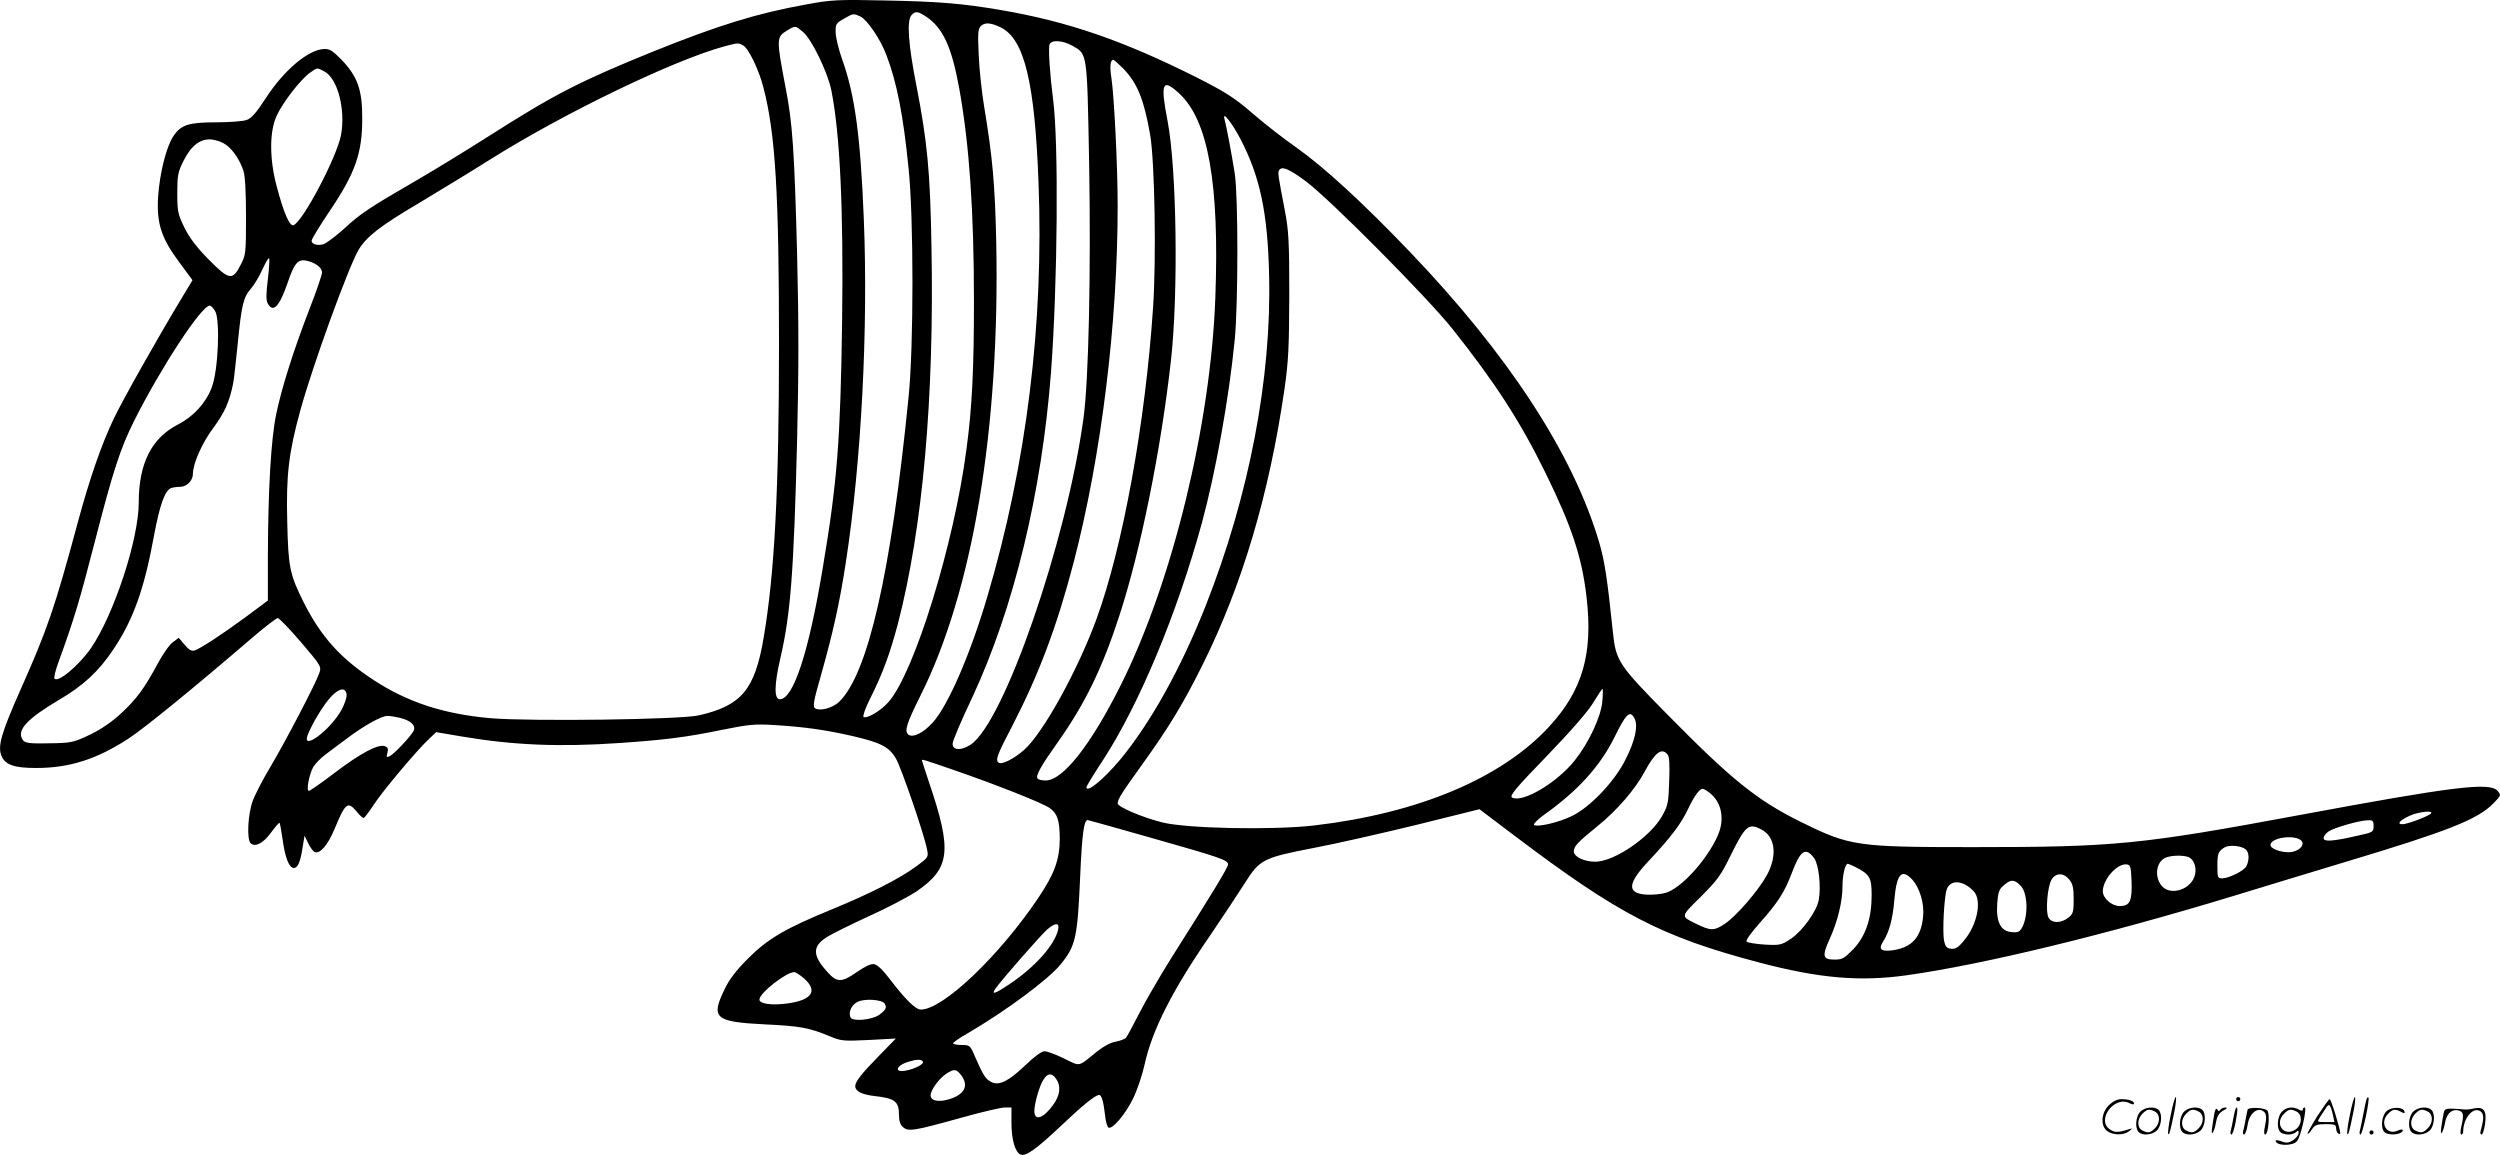
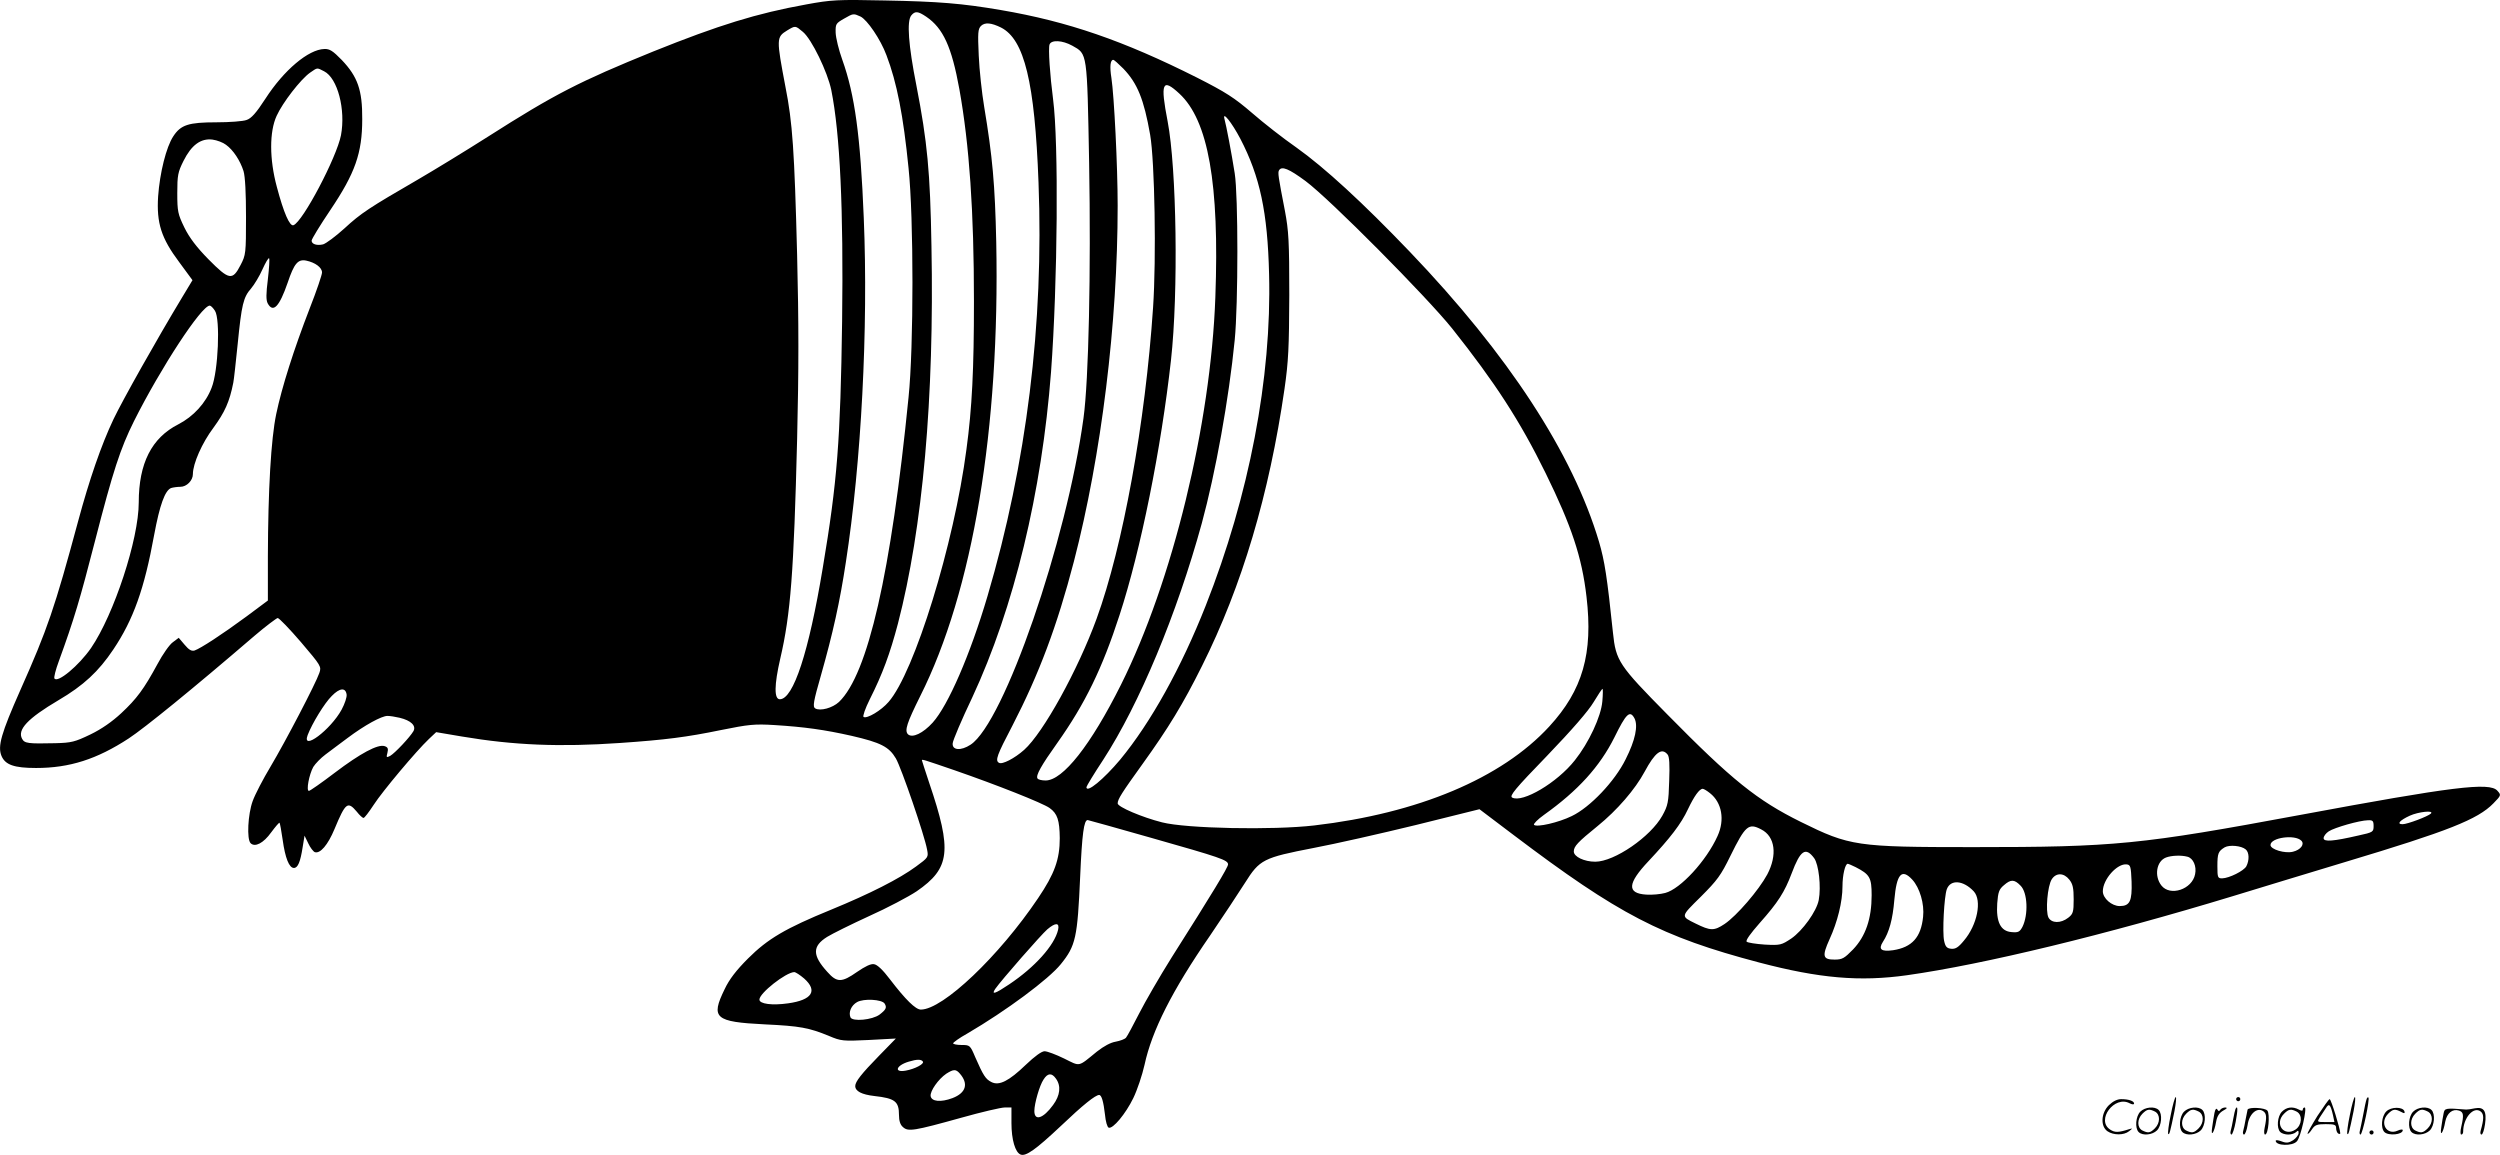
<svg xmlns="http://www.w3.org/2000/svg" version="1.0" viewBox="0 0 1200.301 554.475" preserveAspectRatio="xMidYMid meet">
  <g transform="translate(-0.386,554.724) scale(0.1,-0.1)" fill="#000000" stroke="none">
-     <path d="M3875 5526 c-238 -43 -419 -99 -735 -226 -354 -144 -472 -204 -795 -410 -110 -70 -261 -162 -335 -205 -233 -135 -273 -161 -352 -234 -43 -39 -89 -73 -103 -77 -30 -7 -55 1 -55 18 0 7 40 73 90 147 119 177 153 273 153 436 1 140 -22 204 -98 284 -43 44 -58 54 -84 53 -76 -2 -194 -101 -283 -239 -44 -68 -68 -95 -91 -102 -16 -6 -81 -11 -144 -11 -134 0 -171 -12 -207 -67 -34 -51 -65 -176 -73 -289 -8 -128 15 -200 101 -315 l64 -87 -50 -83 c-123 -204 -285 -492 -329 -584 -59 -124 -117 -293 -170 -490 -113 -419 -147 -518 -277 -810 -93 -210 -110 -271 -91 -317 18 -43 61 -58 166 -58 161 0 292 42 445 142 76 50 304 235 603 492 55 47 106 85 112 86 7 0 57 -52 112 -116 96 -113 99 -117 88 -148 -17 -50 -162 -328 -234 -449 -36 -60 -75 -135 -86 -166 -23 -63 -29 -183 -10 -202 21 -21 62 0 99 52 20 27 38 48 40 46 2 -2 9 -39 15 -82 12 -87 31 -135 54 -135 19 0 31 29 42 100 l9 55 18 -37 c9 -20 24 -39 31 -42 26 -9 63 34 95 111 53 127 63 135 107 83 13 -17 28 -30 32 -30 5 0 26 28 49 63 42 65 204 258 265 316 l35 33 124 -21 c249 -42 470 -51 758 -31 218 15 320 28 485 62 134 27 161 30 258 24 143 -9 238 -22 371 -52 138 -32 178 -52 211 -108 26 -44 138 -370 150 -438 7 -36 6 -38 -53 -81 -80 -59 -222 -131 -407 -207 -220 -90 -305 -140 -400 -235 -56 -56 -90 -100 -112 -147 -68 -139 -47 -157 193 -169 169 -8 212 -16 309 -56 57 -24 66 -25 190 -19 l130 7 -81 -83 c-84 -86 -114 -124 -114 -145 0 -25 31 -41 92 -48 99 -11 118 -26 118 -91 0 -28 6 -47 19 -58 25 -23 51 -19 281 45 96 27 190 49 208 49 l32 0 0 -75 c0 -79 18 -141 44 -151 25 -10 73 24 193 137 106 101 166 149 184 149 12 0 21 -33 28 -94 3 -33 11 -61 18 -63 20 -7 81 66 118 142 19 39 43 111 54 160 35 163 132 356 315 621 61 90 136 203 167 252 71 113 88 121 330 168 101 19 322 69 490 110 l306 76 164 -124 c504 -381 709 -488 1179 -612 289 -76 483 -93 710 -61 369 52 957 195 1562 379 133 41 378 115 543 165 493 148 635 204 710 281 38 39 38 40 19 61 -37 42 -218 19 -944 -116 -770 -143 -890 -155 -1575 -155 -559 0 -590 5 -825 121 -210 104 -331 201 -641 516 -233 236 -247 257 -261 392 -28 268 -40 345 -67 437 -126 424 -436 899 -909 1393 -225 235 -409 404 -544 500 -62 43 -158 118 -213 166 -85 73 -125 99 -265 170 -352 177 -619 269 -941 324 -187 32 -299 41 -558 46 -227 5 -256 3 -376 -19z m576 -59 c81 -55 122 -144 159 -348 48 -268 70 -587 70 -1019 0 -325 -9 -511 -36 -710 -59 -454 -250 -1072 -374 -1213 -35 -41 -104 -82 -120 -72 -5 3 8 41 30 85 61 121 97 219 135 363 119 458 175 1085 161 1812 -6 358 -20 502 -72 770 -39 197 -47 311 -25 338 18 22 32 21 72 -6z m-316 1 c32 -15 97 -110 125 -186 50 -131 81 -290 106 -542 25 -238 25 -859 0 -1100 -84 -844 -195 -1330 -334 -1463 -31 -29 -90 -45 -114 -31 -13 8 -9 32 28 161 57 201 90 350 119 541 74 478 108 1122 86 1652 -16 396 -43 592 -103 760 -17 47 -31 105 -32 130 -1 42 1 45 39 67 47 27 46 26 80 11z m675 -53 c112 -57 162 -262 180 -744 26 -677 -57 -1349 -245 -1986 -83 -281 -189 -525 -263 -607 -46 -51 -98 -76 -119 -56 -17 18 -5 54 59 183 253 503 383 1285 365 2180 -6 277 -18 410 -58 650 -11 66 -23 176 -26 245 -5 110 -4 128 11 143 19 18 49 15 96 -8z m-951 -21 c42 -35 118 -192 136 -279 42 -209 59 -572 52 -1110 -8 -572 -23 -769 -93 -1185 -67 -404 -141 -630 -206 -630 -28 0 -27 69 2 195 50 214 65 415 81 1054 8 333 8 562 0 883 -13 503 -22 637 -56 808 -44 232 -44 239 8 271 40 24 39 24 76 -7z m1293 -66 c73 -41 71 -27 81 -563 9 -522 -2 -1042 -27 -1225 -81 -593 -382 -1463 -542 -1568 -47 -31 -90 -27 -86 7 1 14 43 113 94 220 200 430 334 985 378 1561 32 432 37 1103 10 1310 -15 115 -24 246 -17 264 9 23 62 20 109 -6z m-1581 2 c27 -15 77 -118 99 -206 57 -221 74 -508 74 -1229 0 -695 -21 -1102 -74 -1411 -42 -248 -106 -324 -309 -371 -88 -21 -812 -30 -1002 -14 -225 20 -397 76 -561 183 -159 104 -252 207 -336 373 -67 135 -74 167 -79 386 -6 224 7 332 62 533 60 219 230 686 280 773 38 64 105 116 290 225 93 56 248 150 343 210 353 222 881 477 1125 543 65 17 64 17 88 5z m1826 -112 c68 -71 99 -147 129 -318 22 -128 30 -593 14 -829 -37 -554 -145 -1148 -271 -1494 -90 -247 -256 -548 -348 -630 -46 -41 -106 -72 -121 -62 -19 11 -10 36 65 179 127 246 214 477 295 788 132 509 210 1144 210 1708 0 190 -17 528 -30 613 -9 56 -5 87 9 87 4 0 25 -19 48 -42z m-3837 -13 c65 -33 104 -184 81 -307 -21 -107 -183 -415 -228 -432 -18 -7 -47 59 -80 184 -36 133 -36 265 -1 341 29 64 115 175 160 207 38 26 32 25 68 7z m4106 -107 c139 -128 193 -433 173 -978 -22 -612 -206 -1365 -453 -1860 -145 -290 -279 -460 -362 -460 -18 0 -36 4 -39 10 -9 14 18 62 95 170 134 189 216 358 299 614 102 312 200 801 247 1224 36 325 27 922 -16 1146 -36 186 -26 210 56 134z m293 -217 c94 -181 131 -352 138 -651 13 -496 -96 -1063 -304 -1590 -118 -299 -264 -562 -411 -740 -79 -94 -162 -163 -162 -132 0 4 36 64 81 132 173 267 353 698 473 1135 66 243 130 596 158 880 17 173 17 694 0 800 -15 96 -41 232 -49 260 -12 43 35 -16 76 -94z m-4870 -29 c35 -25 68 -76 84 -126 8 -26 12 -106 12 -221 0 -174 -1 -182 -26 -230 -39 -76 -55 -73 -154 27 -57 58 -92 104 -116 153 -31 64 -34 77 -34 165 0 86 3 101 30 155 38 76 83 109 139 102 22 -3 51 -14 65 -25z m5183 -174 c117 -87 582 -556 704 -708 205 -258 326 -444 449 -695 124 -253 174 -402 196 -593 32 -272 -18 -448 -179 -623 -229 -249 -630 -417 -1129 -475 -199 -23 -613 -15 -730 15 -95 24 -213 74 -213 91 0 20 20 51 120 190 123 171 194 287 285 470 192 384 323 825 396 1330 19 132 22 199 23 450 0 259 -3 309 -21 405 -32 165 -35 184 -28 195 13 21 47 7 127 -52z m-4982 -471 c-9 -71 -9 -100 -1 -116 26 -48 56 -17 96 99 31 92 49 114 89 106 43 -9 76 -33 76 -57 0 -11 -26 -88 -59 -172 -77 -199 -134 -379 -161 -508 -25 -120 -39 -362 -40 -684 l0 -211 -102 -76 c-118 -87 -221 -154 -250 -164 -15 -4 -27 3 -48 28 l-28 33 -28 -21 c-16 -11 -49 -58 -74 -105 -65 -120 -100 -167 -174 -236 -43 -40 -94 -76 -148 -102 -75 -36 -91 -40 -168 -42 -132 -3 -148 -1 -160 21 -24 44 27 98 174 185 121 71 193 138 264 244 96 143 149 291 196 550 27 145 52 213 81 225 9 3 30 6 45 6 30 0 60 30 60 61 0 50 44 150 99 223 54 74 77 124 95 216 3 14 12 97 21 185 19 191 27 225 65 268 15 18 40 59 54 91 15 33 29 57 32 53 3 -3 0 -48 -6 -100z m-254 -152 c26 -40 16 -289 -16 -369 -28 -74 -88 -139 -160 -176 -128 -65 -190 -187 -190 -375 0 -177 -119 -538 -229 -699 -59 -85 -161 -170 -176 -146 -3 5 6 42 21 82 74 203 102 298 174 578 87 338 121 442 187 575 129 257 324 555 364 555 5 0 16 -11 25 -25z m632 -1842 c2 -13 -9 -45 -24 -73 -53 -97 -193 -202 -163 -122 21 55 81 154 116 188 38 39 66 41 71 7z m6029 -33 c-6 -73 -65 -199 -132 -283 -85 -108 -252 -206 -301 -179 -14 8 13 41 168 201 121 126 198 215 223 257 21 35 40 64 43 64 2 0 2 -27 -1 -60z m154 -81 c19 -36 4 -106 -42 -197 -52 -106 -171 -231 -259 -273 -63 -31 -168 -55 -181 -42 -4 4 17 26 48 48 163 116 268 232 338 372 56 114 74 132 96 92z m-5928 2 c54 -13 80 -38 66 -64 -16 -28 -89 -106 -112 -119 -18 -9 -19 -8 -13 15 5 20 2 27 -14 32 -32 10 -115 -34 -239 -128 -63 -48 -119 -87 -124 -87 -14 0 1 79 21 115 10 16 36 43 59 60 22 16 70 53 107 80 80 60 162 105 190 105 12 0 38 -4 59 -9z m6087 -176 c9 -10 11 -48 8 -127 -3 -103 -6 -118 -33 -167 -56 -101 -230 -221 -322 -221 -53 0 -103 24 -103 49 0 25 19 45 114 122 94 76 181 177 226 261 50 93 82 117 110 83z m-3423 -76 c202 -70 422 -157 456 -181 38 -27 48 -59 49 -145 0 -102 -25 -171 -104 -288 -187 -278 -457 -535 -563 -535 -25 0 -73 47 -148 145 -34 45 -61 71 -77 73 -15 3 -43 -11 -81 -37 -74 -52 -97 -52 -143 0 -72 79 -73 123 -1 168 24 15 115 60 202 100 87 39 189 93 228 119 161 111 171 194 60 521 -19 58 -35 106 -35 108 0 6 8 3 157 -48z m3627 -110 c57 -45 72 -128 36 -206 -53 -118 -178 -254 -251 -273 -22 -6 -63 -10 -91 -8 -94 6 -91 53 11 161 104 111 156 178 189 249 30 63 55 98 71 98 5 0 20 -9 35 -21z m3461 -98 c-15 -14 -113 -51 -136 -51 -30 0 -13 19 35 41 42 19 118 27 101 10z m-6142 -117 c331 -94 367 -106 367 -127 0 -14 -75 -138 -271 -447 -57 -91 -127 -212 -156 -269 -29 -57 -57 -109 -63 -116 -6 -7 -28 -15 -49 -19 -25 -4 -58 -22 -91 -48 -92 -75 -78 -72 -157 -33 -39 19 -81 35 -94 35 -14 0 -47 -24 -90 -65 -81 -78 -128 -102 -165 -83 -28 14 -39 31 -78 120 -24 57 -26 58 -65 58 -23 0 -41 4 -41 8 0 4 30 26 68 47 188 110 391 261 449 333 72 89 80 127 93 421 9 206 18 271 36 271 3 0 141 -39 307 -86z m5867 57 c0 -28 -3 -30 -72 -45 -121 -28 -168 -32 -168 -13 0 9 11 24 25 33 28 18 146 52 188 53 23 1 27 -3 27 -28z m-2940 -16 c67 -34 78 -123 29 -216 -41 -76 -147 -199 -205 -238 -51 -34 -68 -33 -139 2 -73 36 -73 32 25 129 79 79 96 102 142 196 72 146 87 159 148 127z m2593 -54 c17 -17 -3 -44 -40 -53 -38 -10 -108 11 -108 32 0 36 117 52 148 21z m-267 -42 c17 -14 18 -52 3 -81 -12 -22 -82 -57 -116 -58 -21 0 -23 4 -23 58 0 62 4 72 35 91 23 13 80 8 101 -10z m-2072 -42 c22 -30 34 -137 22 -201 -10 -54 -78 -148 -132 -185 -47 -31 -52 -33 -127 -29 -43 3 -82 9 -87 14 -6 6 19 40 62 89 89 100 120 149 154 239 42 112 67 128 108 73z m1792 7 c28 -7 45 -46 37 -84 -14 -73 -120 -108 -162 -54 -35 45 -24 116 22 134 26 10 73 12 103 4z m-1593 -50 c68 -35 77 -50 77 -135 0 -113 -29 -197 -89 -260 -42 -43 -52 -49 -89 -49 -57 0 -61 16 -24 98 38 83 62 179 62 254 0 54 13 108 25 108 3 0 20 -7 38 -16z m1325 -69 c3 -94 -8 -118 -57 -118 -38 0 -81 37 -81 71 0 57 69 135 115 129 18 -2 20 -11 23 -82z m-1053 9 c36 -39 59 -117 52 -179 -10 -98 -53 -146 -144 -160 -57 -8 -72 4 -49 40 30 46 47 107 55 202 11 124 35 152 86 97z m754 0 c17 -21 21 -41 21 -95 0 -61 -3 -70 -26 -88 -36 -28 -80 -27 -95 1 -15 29 -5 152 16 184 21 32 58 31 84 -2z m-459 -56 c41 -44 17 -162 -47 -237 -27 -33 -41 -41 -61 -39 -21 2 -28 10 -34 38 -9 40 0 213 13 248 18 48 79 43 129 -10z m225 27 c34 -33 38 -140 9 -198 -13 -24 -20 -28 -52 -25 -53 4 -75 49 -69 138 4 54 9 68 32 87 33 29 50 29 80 -2z m-4621 -212 c-17 -74 -112 -180 -235 -262 -67 -45 -87 -52 -67 -22 30 43 222 262 250 286 40 34 60 33 52 -2z m-1219 -234 c66 -59 38 -103 -77 -119 -77 -11 -138 -3 -138 18 0 31 126 130 167 132 7 0 28 -14 48 -31z m386 -120 c12 -19 7 -29 -24 -53 -35 -26 -131 -35 -140 -13 -10 25 4 57 32 73 32 18 119 13 132 -7z m184 -279 c7 -11 -38 -35 -82 -43 -59 -11 -47 25 14 43 39 12 61 12 68 0z m177 -57 c43 -49 30 -93 -35 -118 -56 -21 -101 -17 -105 10 -3 24 37 81 75 107 35 22 46 23 65 1z m462 -25 c25 -35 20 -80 -14 -126 -47 -65 -90 -79 -90 -29 0 36 25 123 44 151 20 32 40 33 60 4z M10426 194 c-10 -47 -15 -88 -12 -91 5 -6 9 7 30 110 7 37 10 67 6 67 -4 0 -15 -39 -24 -86z M10740 270 c0 -5 5 -10 10 -10 6 0 10 5 10 10 0 6 -4 10 -10 10 -5 0 -10 -4 -10 -10z M11286 194 c-10 -47 -15 -88 -12 -91 5 -6 9 7 30 110 7 37 10 67 6 67 -4 0 -15 -39 -24 -86z M11366 269 c-3 -8 -10 -41 -16 -74 -6 -33 -14 -68 -16 -77 -3 -10 -1 -18 3 -18 10 0 46 171 38 178 -2 3 -7 -1 -9 -9z M10129 241 c-38 -38 -41 -101 -7 -125 29 -20 79 -20 104 0 18 14 18 15 1 10 -53 -17 -69 -17 -92 -2 -69 45 21 166 94 126 12 -6 21 -7 21 -1 0 12 -25 21 -62 21 -19 0 -39 -10 -59 -29z M11130 189 c-28 -45 -49 -83 -47 -85 2 -3 12 7 21 21 14 21 24 25 66 25 43 0 50 -3 50 -19 0 -11 5 -23 10 -26 6 -3 10 -3 10 1 0 20 -44 164 -51 164 -4 0 -30 -37 -59 -81z m75 4 l7 -33 -42 0 c-42 0 -42 0 -28 23 8 12 21 32 29 44 15 25 22 18 34 -34z M10280 210 c-22 -22 -27 -79 -8 -98 19 -19 66 -14 88 8 22 22 27 79 8 98 -19 19 -66 14 -88 -8z m71 0 c25 -14 25 -54 -1 -80 -23 -23 -33 -24 -61 -10 -25 14 -25 54 1 80 23 23 33 24 61 10z M10490 210 c-22 -22 -27 -79 -8 -98 19 -19 66 -14 88 8 22 22 27 79 8 98 -19 19 -66 14 -88 -8z m71 0 c25 -14 25 -54 -1 -80 -23 -23 -33 -24 -61 -10 -25 14 -25 54 1 80 23 23 33 24 61 10z M10636 204 c-3 -16 -8 -47 -11 -69 -8 -51 10 -26 19 27 5 27 15 42 34 53 18 10 22 14 10 15 -9 0 -20 -5 -24 -11 -5 -8 -9 -8 -14 1 -5 8 -10 3 -14 -16z M10737 223 c-2 -4 -7 -26 -11 -48 -4 -22 -9 -48 -12 -57 -3 -10 -1 -18 4 -18 4 0 14 28 20 62 11 58 10 81 -1 61z M10795 220 c-1 -3 -5 -23 -9 -45 -4 -22 -9 -48 -12 -57 -3 -10 -1 -18 4 -18 5 0 13 20 17 45 7 53 44 87 74 68 17 -11 19 -28 8 -80 -4 -18 -3 -33 2 -33 16 0 24 99 11 115 -12 14 -87 18 -95 5z M10960 210 c-22 -22 -27 -79 -8 -98 7 -7 24 -12 38 -12 14 0 31 5 38 12 9 9 12 8 12 -5 0 -9 -12 -24 -26 -34 -21 -13 -32 -15 -55 -6 -16 6 -29 8 -29 3 0 -24 81 -27 102 -2 18 19 50 162 37 162 -5 0 -9 -5 -9 -10 0 -7 -6 -7 -19 0 -30 16 -59 12 -81 -10z m71 0 c29 -16 25 -65 -6 -86 -56 -37 -103 28 -55 76 23 23 33 24 61 10z M11461 211 c-23 -23 -28 -80 -9 -99 19 -19 88 -13 88 9 0 5 -11 4 -24 -2 -54 -25 -89 38 -46 81 23 23 33 24 62 9 16 -9 19 -8 16 3 -8 22 -64 22 -87 -1z M11590 210 c-22 -22 -27 -79 -8 -98 19 -19 66 -14 88 8 22 22 27 79 8 98 -19 19 -66 14 -88 -8z m71 0 c25 -14 25 -54 -1 -80 -23 -23 -33 -24 -61 -10 -25 14 -25 54 1 80 23 23 33 24 61 10z M11736 201 c-3 -14 -8 -44 -11 -66 -8 -51 10 -26 19 27 8 41 35 63 66 53 22 -7 24 -21 11 -77 -5 -22 -5 -38 0 -38 5 0 9 6 9 13 0 68 51 125 85 97 15 -13 15 -35 -1 -92 -3 -10 -1 -18 4 -18 6 0 13 23 17 50 9 63 -5 84 -49 76 -17 -4 -35 -6 -41 -6 -101 8 -104 7 -109 -19z M11380 110 c0 -5 5 -10 10 -10 6 0 10 5 10 10 0 6 -4 10 -10 10 -5 0 -10 -4 -10 -10z" />
+     <path d="M3875 5526 c-238 -43 -419 -99 -735 -226 -354 -144 -472 -204 -795 -410 -110 -70 -261 -162 -335 -205 -233 -135 -273 -161 -352 -234 -43 -39 -89 -73 -103 -77 -30 -7 -55 1 -55 18 0 7 40 73 90 147 119 177 153 273 153 436 1 140 -22 204 -98 284 -43 44 -58 54 -84 53 -76 -2 -194 -101 -283 -239 -44 -68 -68 -95 -91 -102 -16 -6 -81 -11 -144 -11 -134 0 -171 -12 -207 -67 -34 -51 -65 -176 -73 -289 -8 -128 15 -200 101 -315 l64 -87 -50 -83 c-123 -204 -285 -492 -329 -584 -59 -124 -117 -293 -170 -490 -113 -419 -147 -518 -277 -810 -93 -210 -110 -271 -91 -317 18 -43 61 -58 166 -58 161 0 292 42 445 142 76 50 304 235 603 492 55 47 106 85 112 86 7 0 57 -52 112 -116 96 -113 99 -117 88 -148 -17 -50 -162 -328 -234 -449 -36 -60 -75 -135 -86 -166 -23 -63 -29 -183 -10 -202 21 -21 62 0 99 52 20 27 38 48 40 46 2 -2 9 -39 15 -82 12 -87 31 -135 54 -135 19 0 31 29 42 100 l9 55 18 -37 c9 -20 24 -39 31 -42 26 -9 63 34 95 111 53 127 63 135 107 83 13 -17 28 -30 32 -30 5 0 26 28 49 63 42 65 204 258 265 316 l35 33 124 -21 c249 -42 470 -51 758 -31 218 15 320 28 485 62 134 27 161 30 258 24 143 -9 238 -22 371 -52 138 -32 178 -52 211 -108 26 -44 138 -370 150 -438 7 -36 6 -38 -53 -81 -80 -59 -222 -131 -407 -207 -220 -90 -305 -140 -400 -235 -56 -56 -90 -100 -112 -147 -68 -139 -47 -157 193 -169 169 -8 212 -16 309 -56 57 -24 66 -25 190 -19 l130 7 -81 -83 c-84 -86 -114 -124 -114 -145 0 -25 31 -41 92 -48 99 -11 118 -26 118 -91 0 -28 6 -47 19 -58 25 -23 51 -19 281 45 96 27 190 49 208 49 l32 0 0 -75 c0 -79 18 -141 44 -151 25 -10 73 24 193 137 106 101 166 149 184 149 12 0 21 -33 28 -94 3 -33 11 -61 18 -63 20 -7 81 66 118 142 19 39 43 111 54 160 35 163 132 356 315 621 61 90 136 203 167 252 71 113 88 121 330 168 101 19 322 69 490 110 l306 76 164 -124 c504 -381 709 -488 1179 -612 289 -76 483 -93 710 -61 369 52 957 195 1562 379 133 41 378 115 543 165 493 148 635 204 710 281 38 39 38 40 19 61 -37 42 -218 19 -944 -116 -770 -143 -890 -155 -1575 -155 -559 0 -590 5 -825 121 -210 104 -331 201 -641 516 -233 236 -247 257 -261 392 -28 268 -40 345 -67 437 -126 424 -436 899 -909 1393 -225 235 -409 404 -544 500 -62 43 -158 118 -213 166 -85 73 -125 99 -265 170 -352 177 -619 269 -941 324 -187 32 -299 41 -558 46 -227 5 -256 3 -376 -19z m576 -59 c81 -55 122 -144 159 -348 48 -268 70 -587 70 -1019 0 -325 -9 -511 -36 -710 -59 -454 -250 -1072 -374 -1213 -35 -41 -104 -82 -120 -72 -5 3 8 41 30 85 61 121 97 219 135 363 119 458 175 1085 161 1812 -6 358 -20 502 -72 770 -39 197 -47 311 -25 338 18 22 32 21 72 -6z m-316 1 c32 -15 97 -110 125 -186 50 -131 81 -290 106 -542 25 -238 25 -859 0 -1100 -84 -844 -195 -1330 -334 -1463 -31 -29 -90 -45 -114 -31 -13 8 -9 32 28 161 57 201 90 350 119 541 74 478 108 1122 86 1652 -16 396 -43 592 -103 760 -17 47 -31 105 -32 130 -1 42 1 45 39 67 47 27 46 26 80 11z m675 -53 c112 -57 162 -262 180 -744 26 -677 -57 -1349 -245 -1986 -83 -281 -189 -525 -263 -607 -46 -51 -98 -76 -119 -56 -17 18 -5 54 59 183 253 503 383 1285 365 2180 -6 277 -18 410 -58 650 -11 66 -23 176 -26 245 -5 110 -4 128 11 143 19 18 49 15 96 -8z m-951 -21 c42 -35 118 -192 136 -279 42 -209 59 -572 52 -1110 -8 -572 -23 -769 -93 -1185 -67 -404 -141 -630 -206 -630 -28 0 -27 69 2 195 50 214 65 415 81 1054 8 333 8 562 0 883 -13 503 -22 637 -56 808 -44 232 -44 239 8 271 40 24 39 24 76 -7z m1293 -66 c73 -41 71 -27 81 -563 9 -522 -2 -1042 -27 -1225 -81 -593 -382 -1463 -542 -1568 -47 -31 -90 -27 -86 7 1 14 43 113 94 220 200 430 334 985 378 1561 32 432 37 1103 10 1310 -15 115 -24 246 -17 264 9 23 62 20 109 -6z m-1581 2 z m1826 -112 c68 -71 99 -147 129 -318 22 -128 30 -593 14 -829 -37 -554 -145 -1148 -271 -1494 -90 -247 -256 -548 -348 -630 -46 -41 -106 -72 -121 -62 -19 11 -10 36 65 179 127 246 214 477 295 788 132 509 210 1144 210 1708 0 190 -17 528 -30 613 -9 56 -5 87 9 87 4 0 25 -19 48 -42z m-3837 -13 c65 -33 104 -184 81 -307 -21 -107 -183 -415 -228 -432 -18 -7 -47 59 -80 184 -36 133 -36 265 -1 341 29 64 115 175 160 207 38 26 32 25 68 7z m4106 -107 c139 -128 193 -433 173 -978 -22 -612 -206 -1365 -453 -1860 -145 -290 -279 -460 -362 -460 -18 0 -36 4 -39 10 -9 14 18 62 95 170 134 189 216 358 299 614 102 312 200 801 247 1224 36 325 27 922 -16 1146 -36 186 -26 210 56 134z m293 -217 c94 -181 131 -352 138 -651 13 -496 -96 -1063 -304 -1590 -118 -299 -264 -562 -411 -740 -79 -94 -162 -163 -162 -132 0 4 36 64 81 132 173 267 353 698 473 1135 66 243 130 596 158 880 17 173 17 694 0 800 -15 96 -41 232 -49 260 -12 43 35 -16 76 -94z m-4870 -29 c35 -25 68 -76 84 -126 8 -26 12 -106 12 -221 0 -174 -1 -182 -26 -230 -39 -76 -55 -73 -154 27 -57 58 -92 104 -116 153 -31 64 -34 77 -34 165 0 86 3 101 30 155 38 76 83 109 139 102 22 -3 51 -14 65 -25z m5183 -174 c117 -87 582 -556 704 -708 205 -258 326 -444 449 -695 124 -253 174 -402 196 -593 32 -272 -18 -448 -179 -623 -229 -249 -630 -417 -1129 -475 -199 -23 -613 -15 -730 15 -95 24 -213 74 -213 91 0 20 20 51 120 190 123 171 194 287 285 470 192 384 323 825 396 1330 19 132 22 199 23 450 0 259 -3 309 -21 405 -32 165 -35 184 -28 195 13 21 47 7 127 -52z m-4982 -471 c-9 -71 -9 -100 -1 -116 26 -48 56 -17 96 99 31 92 49 114 89 106 43 -9 76 -33 76 -57 0 -11 -26 -88 -59 -172 -77 -199 -134 -379 -161 -508 -25 -120 -39 -362 -40 -684 l0 -211 -102 -76 c-118 -87 -221 -154 -250 -164 -15 -4 -27 3 -48 28 l-28 33 -28 -21 c-16 -11 -49 -58 -74 -105 -65 -120 -100 -167 -174 -236 -43 -40 -94 -76 -148 -102 -75 -36 -91 -40 -168 -42 -132 -3 -148 -1 -160 21 -24 44 27 98 174 185 121 71 193 138 264 244 96 143 149 291 196 550 27 145 52 213 81 225 9 3 30 6 45 6 30 0 60 30 60 61 0 50 44 150 99 223 54 74 77 124 95 216 3 14 12 97 21 185 19 191 27 225 65 268 15 18 40 59 54 91 15 33 29 57 32 53 3 -3 0 -48 -6 -100z m-254 -152 c26 -40 16 -289 -16 -369 -28 -74 -88 -139 -160 -176 -128 -65 -190 -187 -190 -375 0 -177 -119 -538 -229 -699 -59 -85 -161 -170 -176 -146 -3 5 6 42 21 82 74 203 102 298 174 578 87 338 121 442 187 575 129 257 324 555 364 555 5 0 16 -11 25 -25z m632 -1842 c2 -13 -9 -45 -24 -73 -53 -97 -193 -202 -163 -122 21 55 81 154 116 188 38 39 66 41 71 7z m6029 -33 c-6 -73 -65 -199 -132 -283 -85 -108 -252 -206 -301 -179 -14 8 13 41 168 201 121 126 198 215 223 257 21 35 40 64 43 64 2 0 2 -27 -1 -60z m154 -81 c19 -36 4 -106 -42 -197 -52 -106 -171 -231 -259 -273 -63 -31 -168 -55 -181 -42 -4 4 17 26 48 48 163 116 268 232 338 372 56 114 74 132 96 92z m-5928 2 c54 -13 80 -38 66 -64 -16 -28 -89 -106 -112 -119 -18 -9 -19 -8 -13 15 5 20 2 27 -14 32 -32 10 -115 -34 -239 -128 -63 -48 -119 -87 -124 -87 -14 0 1 79 21 115 10 16 36 43 59 60 22 16 70 53 107 80 80 60 162 105 190 105 12 0 38 -4 59 -9z m6087 -176 c9 -10 11 -48 8 -127 -3 -103 -6 -118 -33 -167 -56 -101 -230 -221 -322 -221 -53 0 -103 24 -103 49 0 25 19 45 114 122 94 76 181 177 226 261 50 93 82 117 110 83z m-3423 -76 c202 -70 422 -157 456 -181 38 -27 48 -59 49 -145 0 -102 -25 -171 -104 -288 -187 -278 -457 -535 -563 -535 -25 0 -73 47 -148 145 -34 45 -61 71 -77 73 -15 3 -43 -11 -81 -37 -74 -52 -97 -52 -143 0 -72 79 -73 123 -1 168 24 15 115 60 202 100 87 39 189 93 228 119 161 111 171 194 60 521 -19 58 -35 106 -35 108 0 6 8 3 157 -48z m3627 -110 c57 -45 72 -128 36 -206 -53 -118 -178 -254 -251 -273 -22 -6 -63 -10 -91 -8 -94 6 -91 53 11 161 104 111 156 178 189 249 30 63 55 98 71 98 5 0 20 -9 35 -21z m3461 -98 c-15 -14 -113 -51 -136 -51 -30 0 -13 19 35 41 42 19 118 27 101 10z m-6142 -117 c331 -94 367 -106 367 -127 0 -14 -75 -138 -271 -447 -57 -91 -127 -212 -156 -269 -29 -57 -57 -109 -63 -116 -6 -7 -28 -15 -49 -19 -25 -4 -58 -22 -91 -48 -92 -75 -78 -72 -157 -33 -39 19 -81 35 -94 35 -14 0 -47 -24 -90 -65 -81 -78 -128 -102 -165 -83 -28 14 -39 31 -78 120 -24 57 -26 58 -65 58 -23 0 -41 4 -41 8 0 4 30 26 68 47 188 110 391 261 449 333 72 89 80 127 93 421 9 206 18 271 36 271 3 0 141 -39 307 -86z m5867 57 c0 -28 -3 -30 -72 -45 -121 -28 -168 -32 -168 -13 0 9 11 24 25 33 28 18 146 52 188 53 23 1 27 -3 27 -28z m-2940 -16 c67 -34 78 -123 29 -216 -41 -76 -147 -199 -205 -238 -51 -34 -68 -33 -139 2 -73 36 -73 32 25 129 79 79 96 102 142 196 72 146 87 159 148 127z m2593 -54 c17 -17 -3 -44 -40 -53 -38 -10 -108 11 -108 32 0 36 117 52 148 21z m-267 -42 c17 -14 18 -52 3 -81 -12 -22 -82 -57 -116 -58 -21 0 -23 4 -23 58 0 62 4 72 35 91 23 13 80 8 101 -10z m-2072 -42 c22 -30 34 -137 22 -201 -10 -54 -78 -148 -132 -185 -47 -31 -52 -33 -127 -29 -43 3 -82 9 -87 14 -6 6 19 40 62 89 89 100 120 149 154 239 42 112 67 128 108 73z m1792 7 c28 -7 45 -46 37 -84 -14 -73 -120 -108 -162 -54 -35 45 -24 116 22 134 26 10 73 12 103 4z m-1593 -50 c68 -35 77 -50 77 -135 0 -113 -29 -197 -89 -260 -42 -43 -52 -49 -89 -49 -57 0 -61 16 -24 98 38 83 62 179 62 254 0 54 13 108 25 108 3 0 20 -7 38 -16z m1325 -69 c3 -94 -8 -118 -57 -118 -38 0 -81 37 -81 71 0 57 69 135 115 129 18 -2 20 -11 23 -82z m-1053 9 c36 -39 59 -117 52 -179 -10 -98 -53 -146 -144 -160 -57 -8 -72 4 -49 40 30 46 47 107 55 202 11 124 35 152 86 97z m754 0 c17 -21 21 -41 21 -95 0 -61 -3 -70 -26 -88 -36 -28 -80 -27 -95 1 -15 29 -5 152 16 184 21 32 58 31 84 -2z m-459 -56 c41 -44 17 -162 -47 -237 -27 -33 -41 -41 -61 -39 -21 2 -28 10 -34 38 -9 40 0 213 13 248 18 48 79 43 129 -10z m225 27 c34 -33 38 -140 9 -198 -13 -24 -20 -28 -52 -25 -53 4 -75 49 -69 138 4 54 9 68 32 87 33 29 50 29 80 -2z m-4621 -212 c-17 -74 -112 -180 -235 -262 -67 -45 -87 -52 -67 -22 30 43 222 262 250 286 40 34 60 33 52 -2z m-1219 -234 c66 -59 38 -103 -77 -119 -77 -11 -138 -3 -138 18 0 31 126 130 167 132 7 0 28 -14 48 -31z m386 -120 c12 -19 7 -29 -24 -53 -35 -26 -131 -35 -140 -13 -10 25 4 57 32 73 32 18 119 13 132 -7z m184 -279 c7 -11 -38 -35 -82 -43 -59 -11 -47 25 14 43 39 12 61 12 68 0z m177 -57 c43 -49 30 -93 -35 -118 -56 -21 -101 -17 -105 10 -3 24 37 81 75 107 35 22 46 23 65 1z m462 -25 c25 -35 20 -80 -14 -126 -47 -65 -90 -79 -90 -29 0 36 25 123 44 151 20 32 40 33 60 4z M10426 194 c-10 -47 -15 -88 -12 -91 5 -6 9 7 30 110 7 37 10 67 6 67 -4 0 -15 -39 -24 -86z M10740 270 c0 -5 5 -10 10 -10 6 0 10 5 10 10 0 6 -4 10 -10 10 -5 0 -10 -4 -10 -10z M11286 194 c-10 -47 -15 -88 -12 -91 5 -6 9 7 30 110 7 37 10 67 6 67 -4 0 -15 -39 -24 -86z M11366 269 c-3 -8 -10 -41 -16 -74 -6 -33 -14 -68 -16 -77 -3 -10 -1 -18 3 -18 10 0 46 171 38 178 -2 3 -7 -1 -9 -9z M10129 241 c-38 -38 -41 -101 -7 -125 29 -20 79 -20 104 0 18 14 18 15 1 10 -53 -17 -69 -17 -92 -2 -69 45 21 166 94 126 12 -6 21 -7 21 -1 0 12 -25 21 -62 21 -19 0 -39 -10 -59 -29z M11130 189 c-28 -45 -49 -83 -47 -85 2 -3 12 7 21 21 14 21 24 25 66 25 43 0 50 -3 50 -19 0 -11 5 -23 10 -26 6 -3 10 -3 10 1 0 20 -44 164 -51 164 -4 0 -30 -37 -59 -81z m75 4 l7 -33 -42 0 c-42 0 -42 0 -28 23 8 12 21 32 29 44 15 25 22 18 34 -34z M10280 210 c-22 -22 -27 -79 -8 -98 19 -19 66 -14 88 8 22 22 27 79 8 98 -19 19 -66 14 -88 -8z m71 0 c25 -14 25 -54 -1 -80 -23 -23 -33 -24 -61 -10 -25 14 -25 54 1 80 23 23 33 24 61 10z M10490 210 c-22 -22 -27 -79 -8 -98 19 -19 66 -14 88 8 22 22 27 79 8 98 -19 19 -66 14 -88 -8z m71 0 c25 -14 25 -54 -1 -80 -23 -23 -33 -24 -61 -10 -25 14 -25 54 1 80 23 23 33 24 61 10z M10636 204 c-3 -16 -8 -47 -11 -69 -8 -51 10 -26 19 27 5 27 15 42 34 53 18 10 22 14 10 15 -9 0 -20 -5 -24 -11 -5 -8 -9 -8 -14 1 -5 8 -10 3 -14 -16z M10737 223 c-2 -4 -7 -26 -11 -48 -4 -22 -9 -48 -12 -57 -3 -10 -1 -18 4 -18 4 0 14 28 20 62 11 58 10 81 -1 61z M10795 220 c-1 -3 -5 -23 -9 -45 -4 -22 -9 -48 -12 -57 -3 -10 -1 -18 4 -18 5 0 13 20 17 45 7 53 44 87 74 68 17 -11 19 -28 8 -80 -4 -18 -3 -33 2 -33 16 0 24 99 11 115 -12 14 -87 18 -95 5z M10960 210 c-22 -22 -27 -79 -8 -98 7 -7 24 -12 38 -12 14 0 31 5 38 12 9 9 12 8 12 -5 0 -9 -12 -24 -26 -34 -21 -13 -32 -15 -55 -6 -16 6 -29 8 -29 3 0 -24 81 -27 102 -2 18 19 50 162 37 162 -5 0 -9 -5 -9 -10 0 -7 -6 -7 -19 0 -30 16 -59 12 -81 -10z m71 0 c29 -16 25 -65 -6 -86 -56 -37 -103 28 -55 76 23 23 33 24 61 10z M11461 211 c-23 -23 -28 -80 -9 -99 19 -19 88 -13 88 9 0 5 -11 4 -24 -2 -54 -25 -89 38 -46 81 23 23 33 24 62 9 16 -9 19 -8 16 3 -8 22 -64 22 -87 -1z M11590 210 c-22 -22 -27 -79 -8 -98 19 -19 66 -14 88 8 22 22 27 79 8 98 -19 19 -66 14 -88 -8z m71 0 c25 -14 25 -54 -1 -80 -23 -23 -33 -24 -61 -10 -25 14 -25 54 1 80 23 23 33 24 61 10z M11736 201 c-3 -14 -8 -44 -11 -66 -8 -51 10 -26 19 27 8 41 35 63 66 53 22 -7 24 -21 11 -77 -5 -22 -5 -38 0 -38 5 0 9 6 9 13 0 68 51 125 85 97 15 -13 15 -35 -1 -92 -3 -10 -1 -18 4 -18 6 0 13 23 17 50 9 63 -5 84 -49 76 -17 -4 -35 -6 -41 -6 -101 8 -104 7 -109 -19z M11380 110 c0 -5 5 -10 10 -10 6 0 10 5 10 10 0 6 -4 10 -10 10 -5 0 -10 -4 -10 -10z" />
  </g>
</svg>